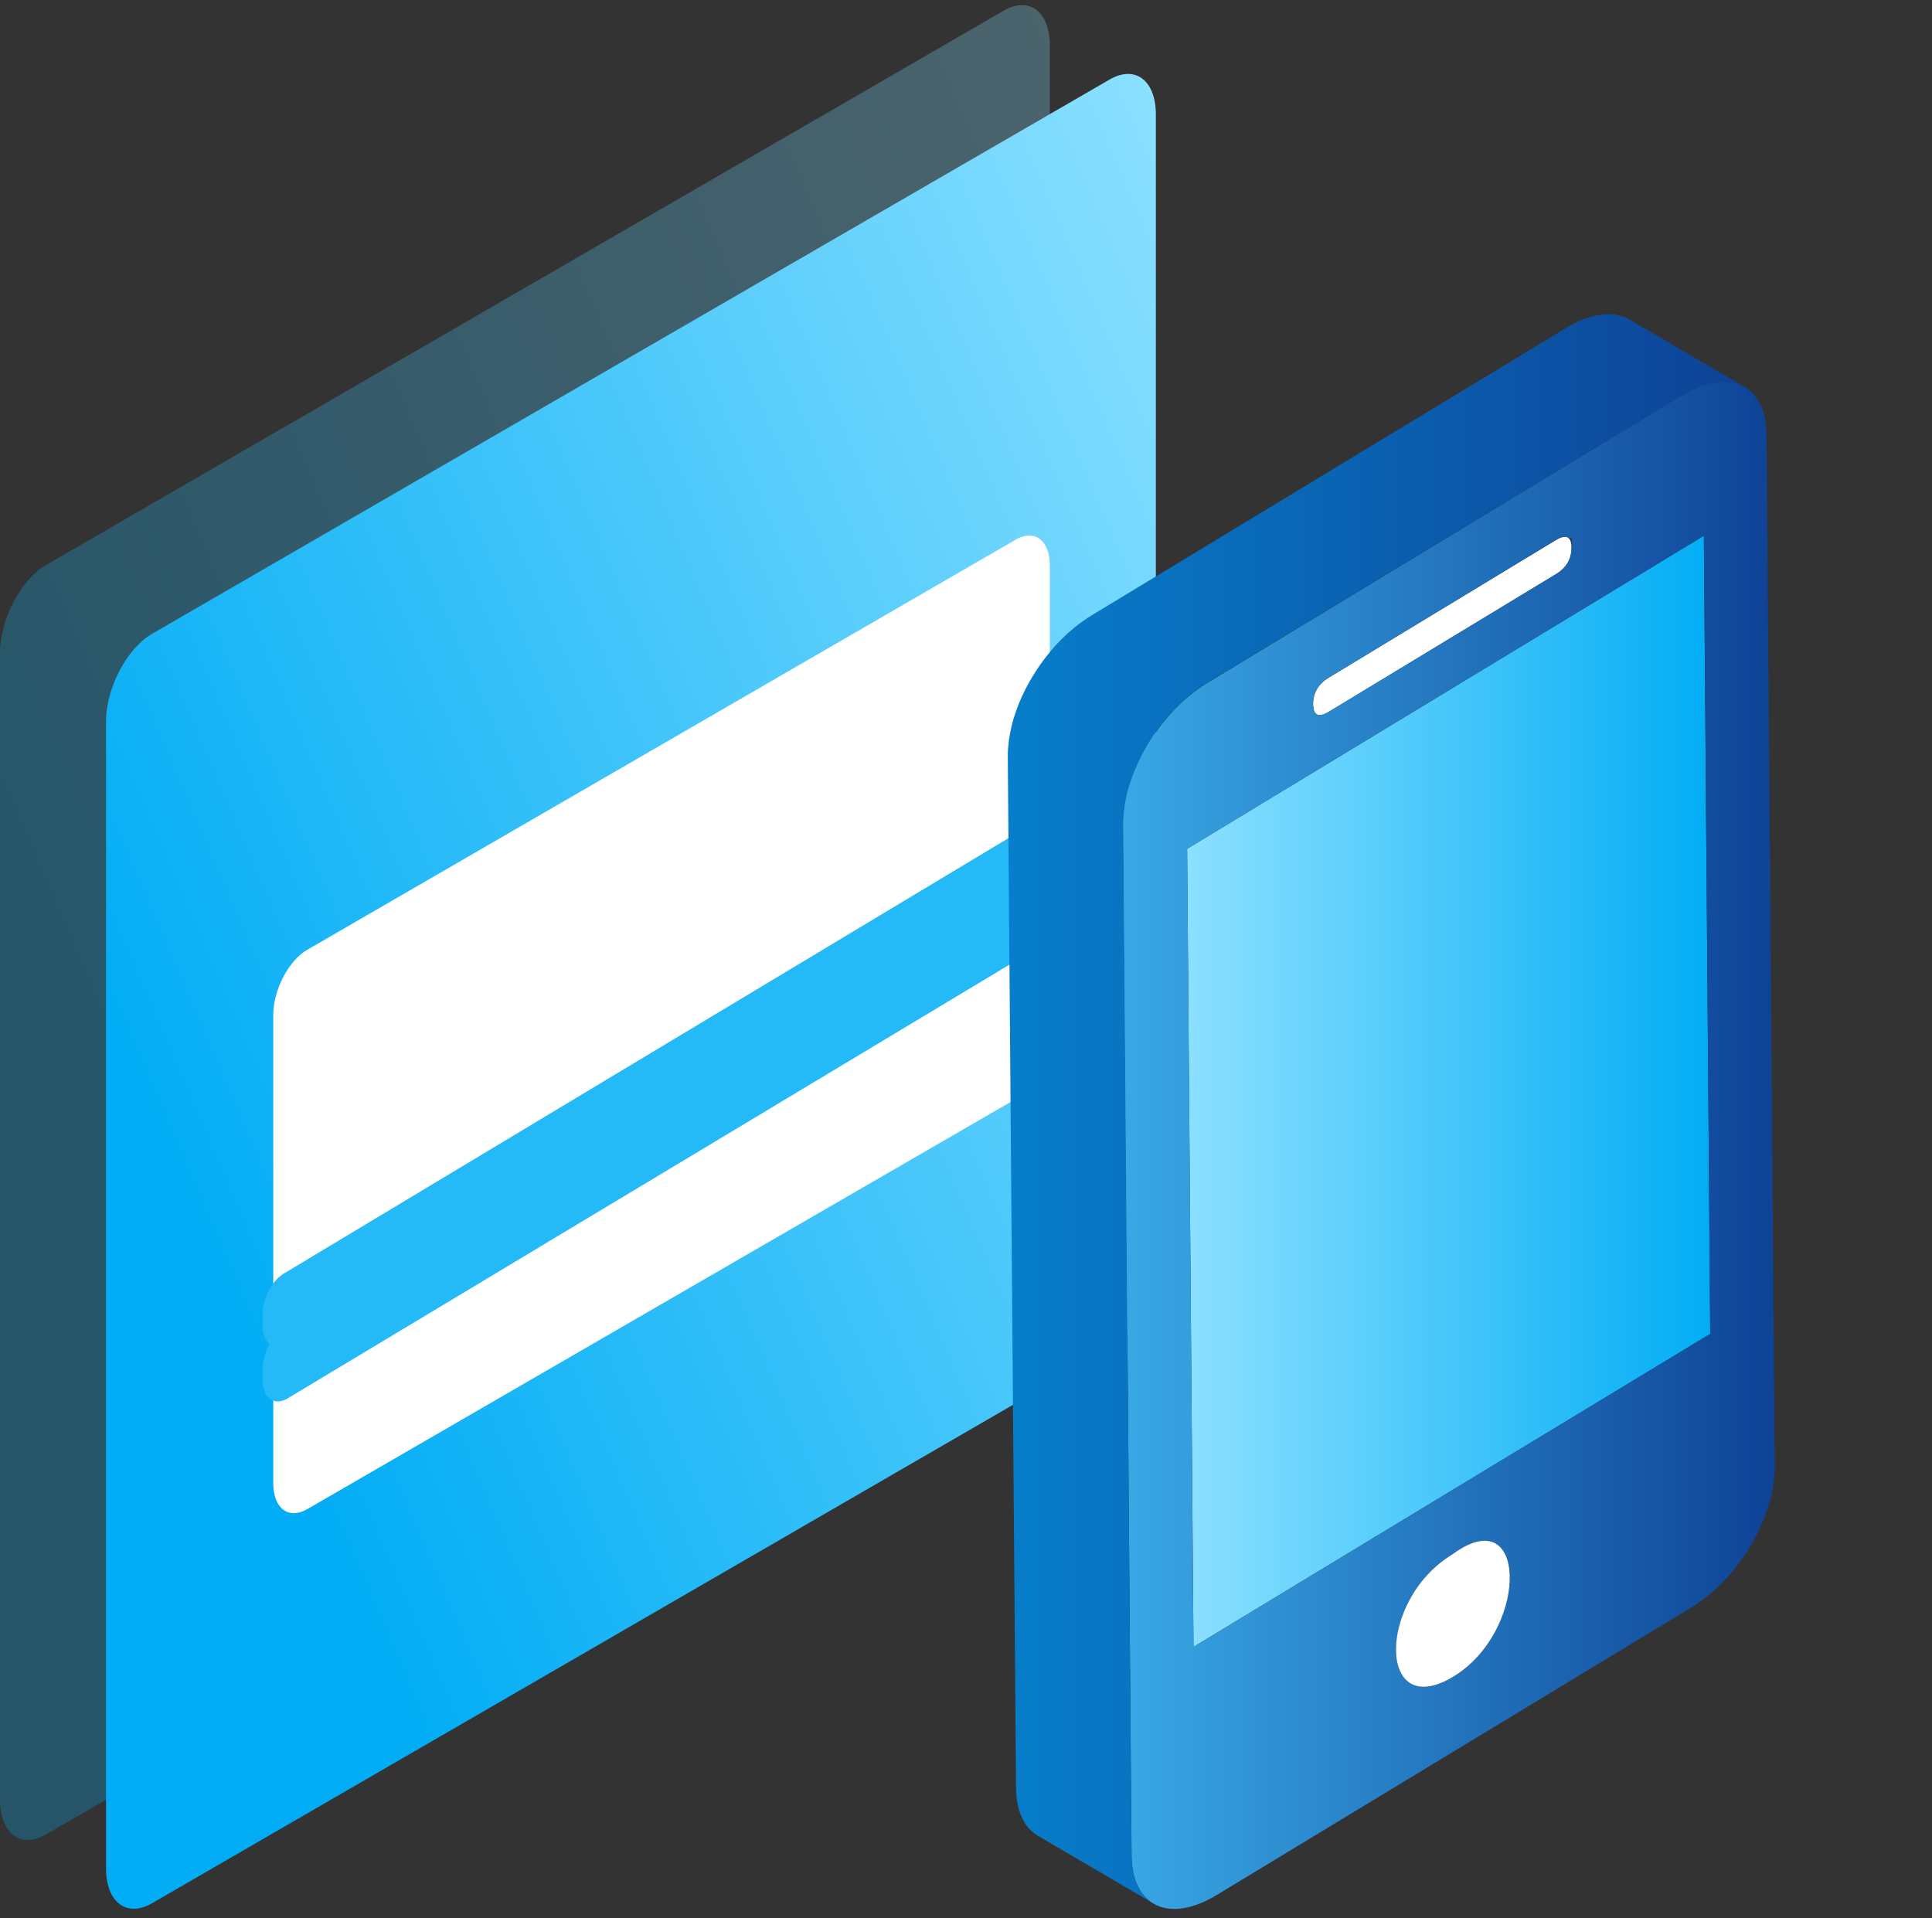
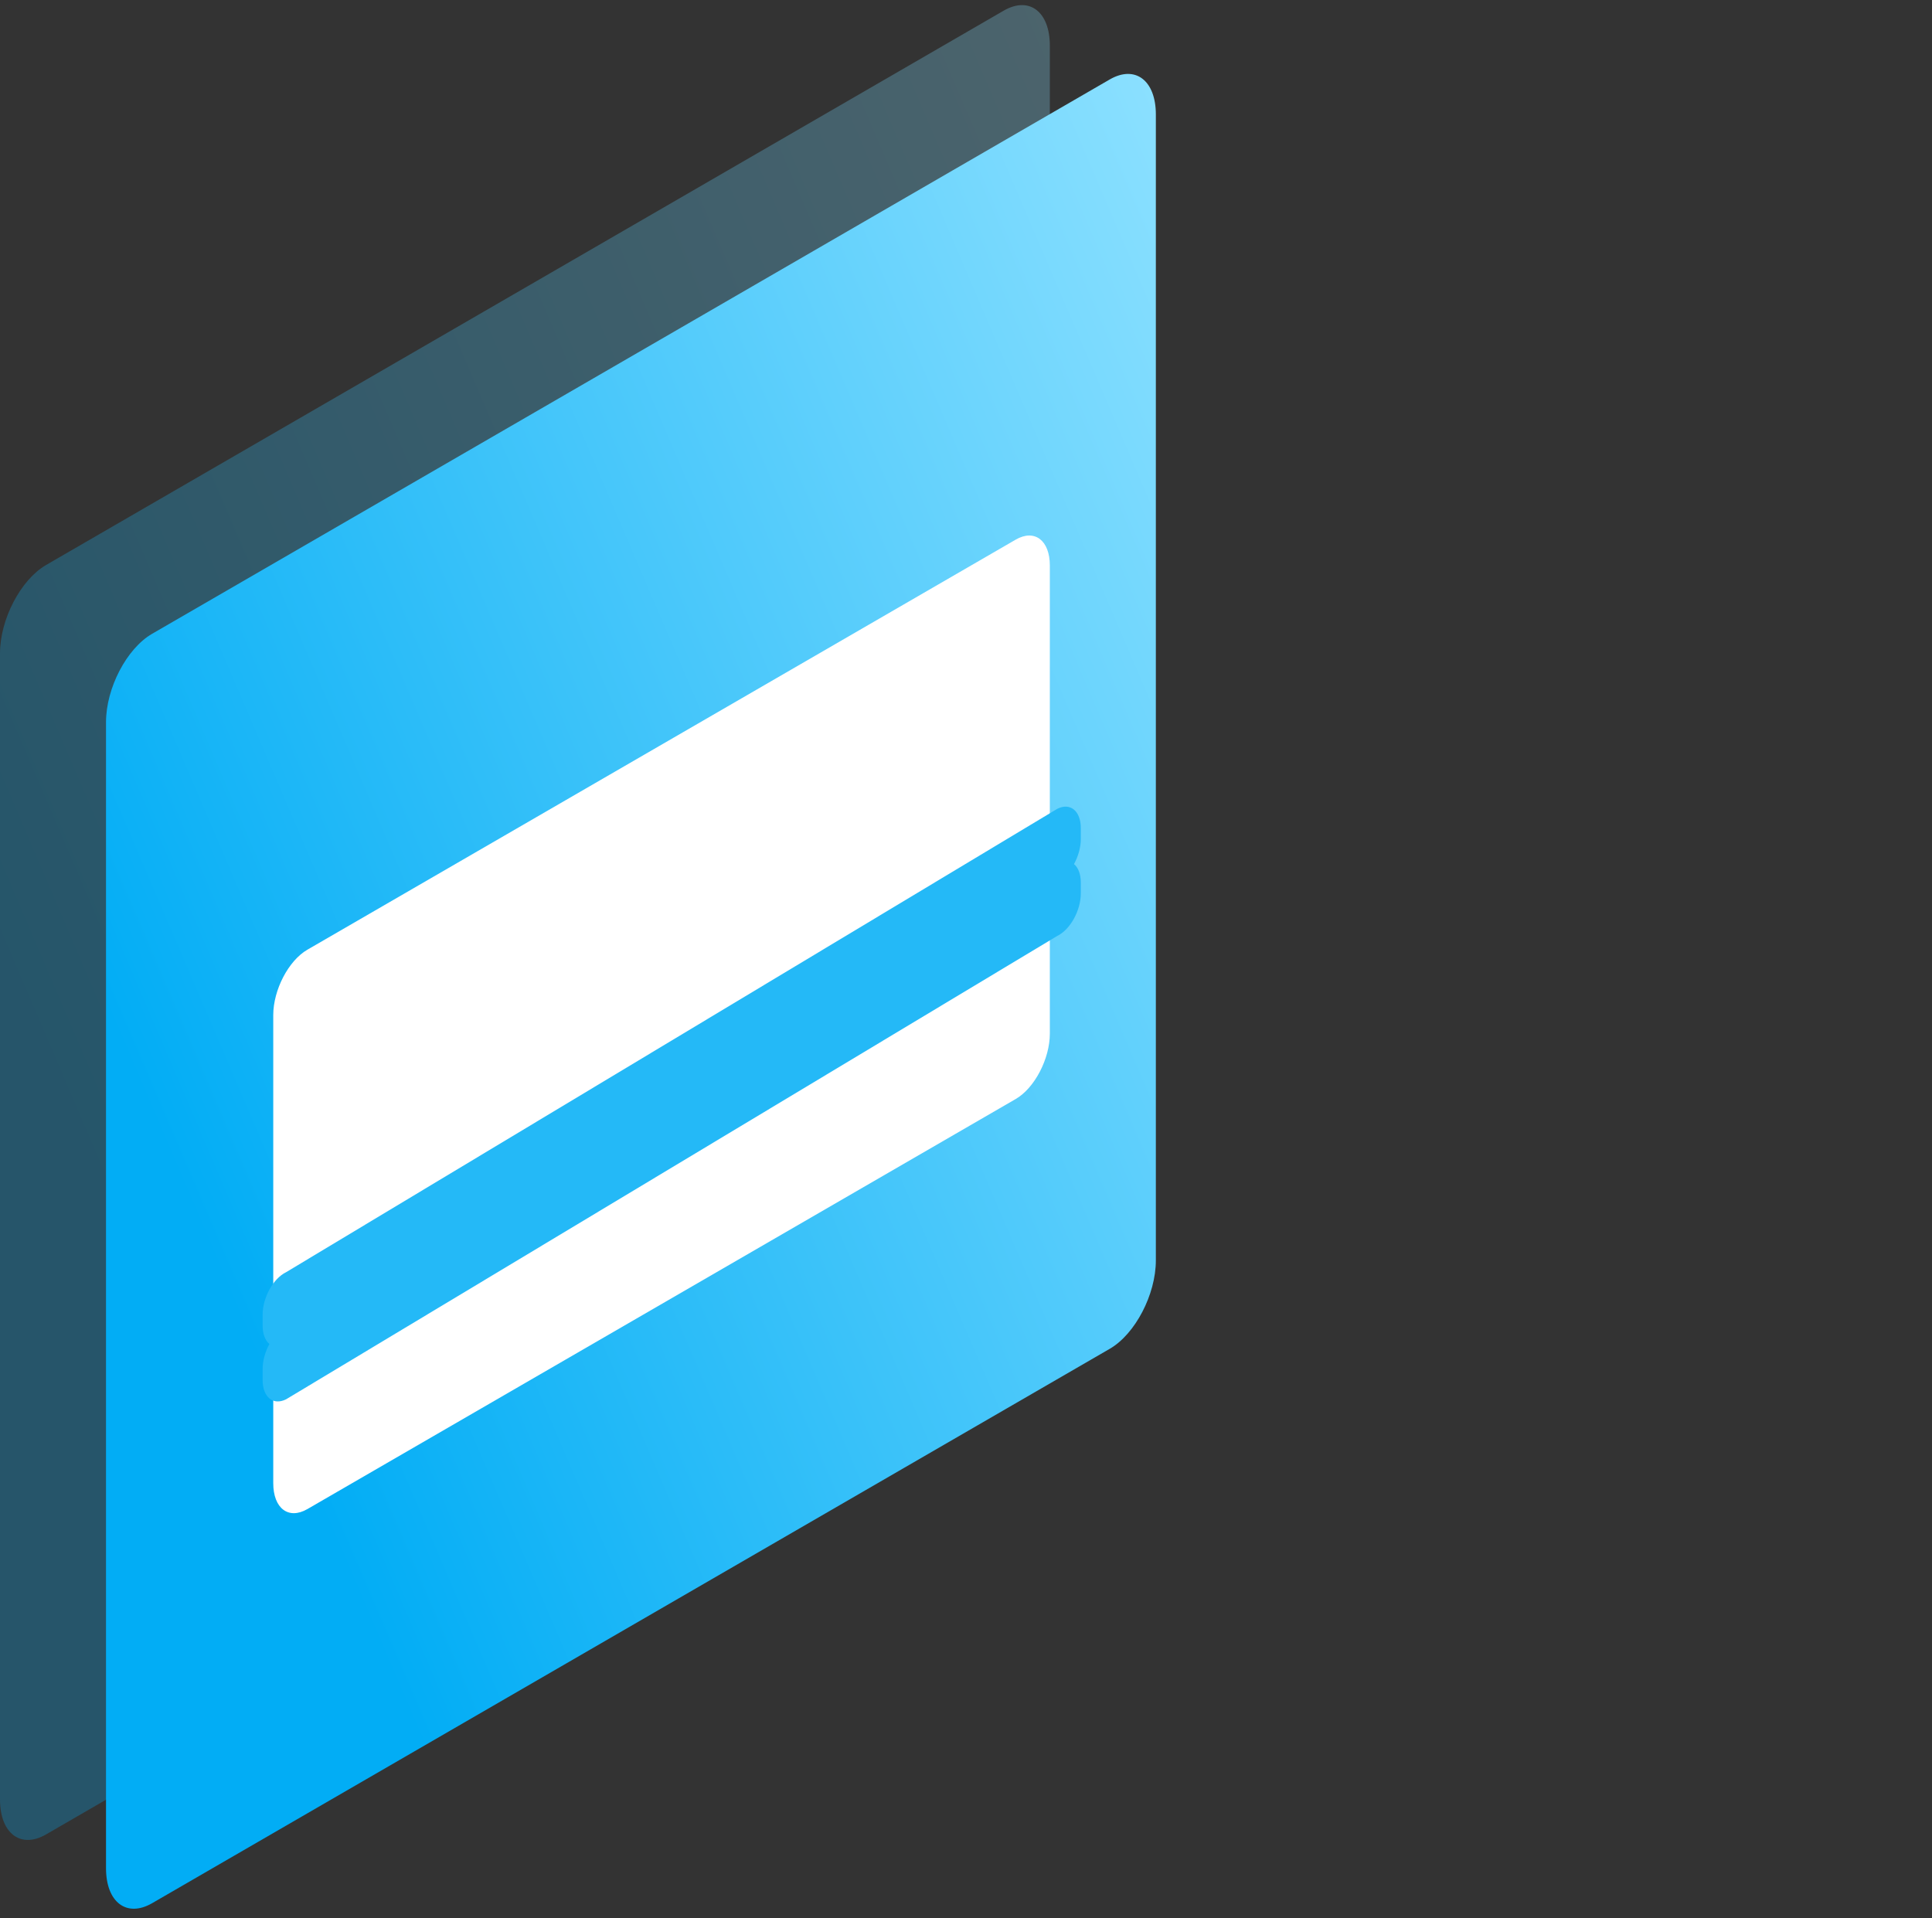
<svg xmlns="http://www.w3.org/2000/svg" width="142" height="141" viewBox="0 0 142 141" fill="none">
  <rect x="0" y="0" width="142" height="141" fill="#333333" stroke="none" />
  <g clip-path="url(#clip0_3_21094)">
    <path opacity="0.28" fill-rule="evenodd" clip-rule="evenodd" d="M73.771 0.783L3.391 41.526C1.517 42.613 0 45.522 0 48.024V132.26C0 134.763 1.517 135.915 3.391 134.832L73.771 94.085C75.645 93.002 77.162 90.089 77.162 87.587V3.355C77.162 0.852 75.645 -0.3 73.771 0.783Z" fill="url(#paint0_linear_3_21094)" />
    <path fill-rule="evenodd" clip-rule="evenodd" d="M81.563 5.841L11.182 46.584C9.309 47.667 7.792 50.579 7.792 53.082V137.318C7.792 139.82 9.309 140.972 11.182 139.889L81.563 99.142C83.437 98.059 84.954 95.147 84.954 92.645V8.413C84.954 5.91 83.437 4.758 81.563 5.841Z" fill="url(#paint1_linear_3_21094)" />
    <path fill-rule="evenodd" clip-rule="evenodd" d="M74.654 39.664L22.593 69.805C21.206 70.606 20.084 72.76 20.084 74.612V109.019C20.084 110.87 21.206 111.722 22.593 110.921L74.654 80.78C76.04 79.979 77.162 77.825 77.162 75.974V41.566C77.162 39.715 76.04 38.863 74.654 39.664Z" fill="white" />
    <path fill-rule="evenodd" clip-rule="evenodd" d="M77.714 63.447L21.026 97.511C20.071 97.979 19.303 99.381 19.303 100.637V101.431C19.303 102.687 20.071 103.327 21.026 102.853L77.714 68.789C78.669 68.321 79.438 66.918 79.438 65.663V64.869C79.438 63.613 78.669 62.972 77.714 63.447Z" fill="#24B9F7" />
    <path fill-rule="evenodd" clip-rule="evenodd" d="M77.714 59.447L21.026 93.511C20.071 93.979 19.303 95.381 19.303 96.637V97.431C19.303 98.687 20.071 99.327 21.026 98.853L77.714 64.789C78.669 64.321 79.438 62.918 79.438 61.663V60.869C79.438 59.613 78.669 58.972 77.714 59.447Z" fill="#24B9F7" />
    <g clip-path="url(#clip1_3_21094)">
-       <path d="M114.331 39.709C114.789 39.433 115.11 39.384 115.301 39.558C115.434 39.68 115.499 39.913 115.503 40.252C115.51 41.087 115.127 41.738 114.352 42.208L97.689 52.304C96.913 52.774 96.521 52.593 96.514 51.761C96.507 50.929 96.89 50.275 97.668 49.805L114.331 39.709Z" fill="white" />
      <path d="M87.721 121.052L87.253 62.39L125.231 39.38L125.699 98.043L87.721 121.052Z" fill="url(#paint2_linear_3_21094)" />
      <path d="M123.591 29.081C127.079 26.967 129.815 28.239 129.843 31.987L130.447 107.744C130.478 111.489 127.79 116.049 124.302 118.159L89.422 139.291C85.935 141.405 83.199 140.133 83.168 136.388L82.563 60.631C82.533 56.883 85.224 52.327 88.712 50.213L123.591 29.081ZM125.699 98.043L125.231 39.38L87.253 62.39L87.721 121.052L125.699 98.043ZM106.82 123.235C112.189 119.98 112.316 110.835 107.346 113.849C107.154 113.964 106.956 114.099 106.748 114.25C101.173 117.63 101.245 126.611 106.82 123.235ZM97.665 49.805C96.89 50.275 96.504 50.926 96.51 51.761C96.517 52.596 96.907 52.774 97.686 52.304L114.348 42.208C115.124 41.737 115.506 41.087 115.499 40.255C115.568 40.087 115.568 39.949 115.499 39.837C115.612 39.604 115.533 39.518 115.301 39.555C115.11 39.377 114.789 39.43 114.331 39.706L97.668 49.802" fill="url(#paint3_linear_3_21094)" />
      <path d="M107.346 113.849C112.319 110.838 112.193 119.98 106.819 123.235C101.245 126.615 101.173 117.63 106.748 114.25C106.953 114.096 107.154 113.964 107.346 113.849Z" fill="white" />
      <path d="M128.234 28.45H128.241L119.749 23.479H119.742C119.742 23.479 119.728 23.469 119.721 23.466C119.646 23.423 119.571 23.387 119.493 23.351C119.482 23.347 119.475 23.341 119.465 23.337C119.445 23.328 119.424 23.324 119.404 23.314C119.346 23.291 119.284 23.268 119.226 23.249C119.209 23.242 119.195 23.235 119.178 23.232C119.161 23.226 119.144 23.226 119.127 23.219C119.066 23.199 119.001 23.186 118.936 23.17C118.915 23.166 118.895 23.157 118.871 23.153C118.861 23.153 118.85 23.153 118.84 23.15C118.748 23.134 118.652 23.117 118.557 23.107C118.553 23.107 118.546 23.107 118.543 23.107C118.437 23.098 118.331 23.094 118.222 23.094C118.212 23.094 118.201 23.094 118.188 23.094C118.167 23.094 118.147 23.094 118.126 23.098C118.037 23.098 117.945 23.104 117.853 23.114C117.832 23.114 117.812 23.114 117.791 23.117C117.781 23.117 117.767 23.12 117.757 23.124C117.627 23.137 117.494 23.16 117.358 23.186C117.351 23.186 117.344 23.186 117.334 23.189C117.32 23.189 117.306 23.196 117.293 23.199C117.125 23.235 116.958 23.278 116.787 23.331H116.777C116.657 23.37 116.538 23.413 116.418 23.459C116.381 23.472 116.343 23.489 116.305 23.505C116.22 23.538 116.135 23.574 116.049 23.614C116.032 23.623 116.012 23.63 115.995 23.637C115.971 23.646 115.947 23.663 115.919 23.673C115.824 23.719 115.728 23.765 115.629 23.817C115.588 23.837 115.547 23.86 115.506 23.88C115.37 23.952 115.236 24.028 115.096 24.113L80.22 45.239C80.025 45.357 79.834 45.486 79.646 45.617C79.595 45.653 79.544 45.689 79.496 45.725C79.335 45.84 79.178 45.962 79.021 46.087C78.994 46.11 78.963 46.133 78.932 46.156C78.782 46.281 78.632 46.409 78.485 46.541C78.468 46.557 78.447 46.577 78.43 46.593C78.201 46.804 77.976 47.024 77.761 47.251C77.754 47.257 77.751 47.261 77.744 47.267C77.573 47.451 77.402 47.639 77.242 47.833C77.102 48 76.965 48.171 76.832 48.346C76.811 48.372 76.794 48.398 76.773 48.421C76.733 48.474 76.695 48.526 76.657 48.579C76.596 48.661 76.534 48.743 76.473 48.829C76.422 48.901 76.374 48.974 76.326 49.046C76.292 49.098 76.258 49.148 76.224 49.2C76.203 49.233 76.179 49.266 76.155 49.299C76.056 49.45 75.961 49.605 75.868 49.759C75.858 49.772 75.851 49.789 75.844 49.802C75.824 49.835 75.807 49.868 75.786 49.901C75.725 50.006 75.663 50.114 75.602 50.219C75.561 50.295 75.52 50.374 75.479 50.45C75.455 50.496 75.428 50.545 75.404 50.591C75.387 50.624 75.37 50.657 75.353 50.686C75.274 50.847 75.195 51.008 75.12 51.17C75.113 51.189 75.103 51.206 75.096 51.225C75.079 51.268 75.062 51.308 75.042 51.35C74.994 51.456 74.946 51.564 74.905 51.669C74.874 51.742 74.85 51.814 74.823 51.886C74.799 51.949 74.775 52.011 74.751 52.07C74.734 52.113 74.717 52.156 74.704 52.199C74.652 52.346 74.605 52.491 74.557 52.639C74.546 52.675 74.529 52.715 74.519 52.751C74.519 52.758 74.512 52.767 74.512 52.774C74.444 52.994 74.386 53.218 74.335 53.438C74.335 53.444 74.335 53.448 74.335 53.454C74.273 53.717 74.222 53.98 74.181 54.24C74.181 54.25 74.177 54.26 74.174 54.27C74.15 54.418 74.14 54.562 74.123 54.707C74.116 54.786 74.102 54.865 74.096 54.944C74.078 55.177 74.068 55.41 74.072 55.641L74.676 131.398C74.69 133.141 75.291 134.35 76.278 134.929L84.77 139.903C83.779 139.324 83.182 138.118 83.168 136.372L82.563 60.615C82.563 60.385 82.57 60.154 82.587 59.918C82.594 59.839 82.608 59.76 82.615 59.681C82.632 59.526 82.645 59.369 82.669 59.211C82.71 58.951 82.762 58.688 82.823 58.425C82.878 58.192 82.943 57.958 83.014 57.722C83.025 57.685 83.038 57.646 83.052 57.61C83.11 57.419 83.175 57.232 83.247 57.041C83.27 56.979 83.294 56.916 83.318 56.854C83.387 56.673 83.462 56.495 83.54 56.318C83.558 56.275 83.575 56.232 83.595 56.193C83.691 55.979 83.793 55.769 83.899 55.558C83.923 55.512 83.947 55.463 83.974 55.417C84.073 55.23 84.172 55.046 84.282 54.865C84.302 54.832 84.319 54.799 84.336 54.766C84.456 54.562 84.586 54.362 84.716 54.161C84.75 54.109 84.784 54.059 84.818 54.007C84.924 53.849 85.037 53.694 85.149 53.54C85.187 53.487 85.224 53.435 85.265 53.382C85.576 52.971 85.904 52.58 86.256 52.212C86.471 51.982 86.697 51.765 86.925 51.554C87.09 51.403 87.257 51.255 87.428 51.114C87.455 51.091 87.486 51.068 87.513 51.045C87.67 50.92 87.827 50.798 87.988 50.68C88.039 50.644 88.087 50.607 88.138 50.571C88.326 50.44 88.517 50.312 88.712 50.193L123.592 29.081C123.728 28.999 123.865 28.92 124.001 28.847C124.042 28.824 124.083 28.805 124.124 28.785C124.22 28.736 124.319 28.686 124.415 28.64C124.459 28.62 124.5 28.601 124.545 28.581C124.63 28.542 124.715 28.505 124.801 28.473C124.838 28.456 124.876 28.44 124.914 28.427C125.033 28.381 125.156 28.338 125.272 28.302H125.279C125.453 28.246 125.621 28.203 125.788 28.167C125.808 28.163 125.832 28.157 125.853 28.154C125.99 28.127 126.119 28.108 126.253 28.091C126.283 28.088 126.317 28.085 126.348 28.081C126.44 28.075 126.533 28.068 126.621 28.065C126.652 28.065 126.683 28.065 126.714 28.065C126.823 28.065 126.932 28.068 127.035 28.078C127.038 28.078 127.045 28.078 127.048 28.078C127.144 28.088 127.24 28.101 127.332 28.121C127.363 28.127 127.393 28.134 127.424 28.14C127.489 28.154 127.554 28.17 127.615 28.19C127.65 28.2 127.68 28.21 127.715 28.219C127.776 28.239 127.834 28.262 127.892 28.285C127.919 28.298 127.95 28.308 127.978 28.321C128.056 28.358 128.131 28.394 128.203 28.436C128.213 28.443 128.223 28.446 128.234 28.453H128.227L128.234 28.45Z" fill="url(#paint4_linear_3_21094)" />
    </g>
  </g>
  <defs>
    <linearGradient id="paint0_linear_3_21094" x1="89.016" y1="28.933" x2="-0.789" y2="67.384" gradientUnits="userSpaceOnUse">
      <stop stop-color="#8BE0FF" />
      <stop offset="1" stop-color="#02ADF5" />
    </linearGradient>
    <linearGradient id="paint1_linear_3_21094" x1="96.83" y1="34.007" x2="7.026" y2="72.457" gradientUnits="userSpaceOnUse">
      <stop stop-color="#8BE0FF" />
      <stop offset="1" stop-color="#02ADF5" />
    </linearGradient>
    <linearGradient id="paint2_linear_3_21094" x1="87.253" y1="80.215" x2="125.699" y2="80.215" gradientUnits="userSpaceOnUse">
      <stop stop-color="#8BE0FF" />
      <stop offset="1" stop-color="#02ADF5" />
    </linearGradient>
    <linearGradient id="paint3_linear_3_21094" x1="82.563" y1="84.186" x2="130.451" y2="84.186" gradientUnits="userSpaceOnUse">
      <stop stop-color="#39A8E5" />
      <stop offset="1" stop-color="#0E4296" />
    </linearGradient>
    <linearGradient id="paint4_linear_3_21094" x1="74.072" y1="81.504" x2="128.241" y2="81.504" gradientUnits="userSpaceOnUse">
      <stop stop-color="#077ECB" />
      <stop offset="1" stop-color="#0E4296" />
    </linearGradient>
    <clipPath id="clip0_3_21094">
      <rect width="141.848" height="139.926" fill="white" transform="translate(0 0.374)" />
    </clipPath>
    <clipPath id="clip1_3_21094">
-       <rect width="56.379" height="117.22" fill="white" transform="translate(74.072 23.087)" />
-     </clipPath>
+       </clipPath>
  </defs>
</svg>